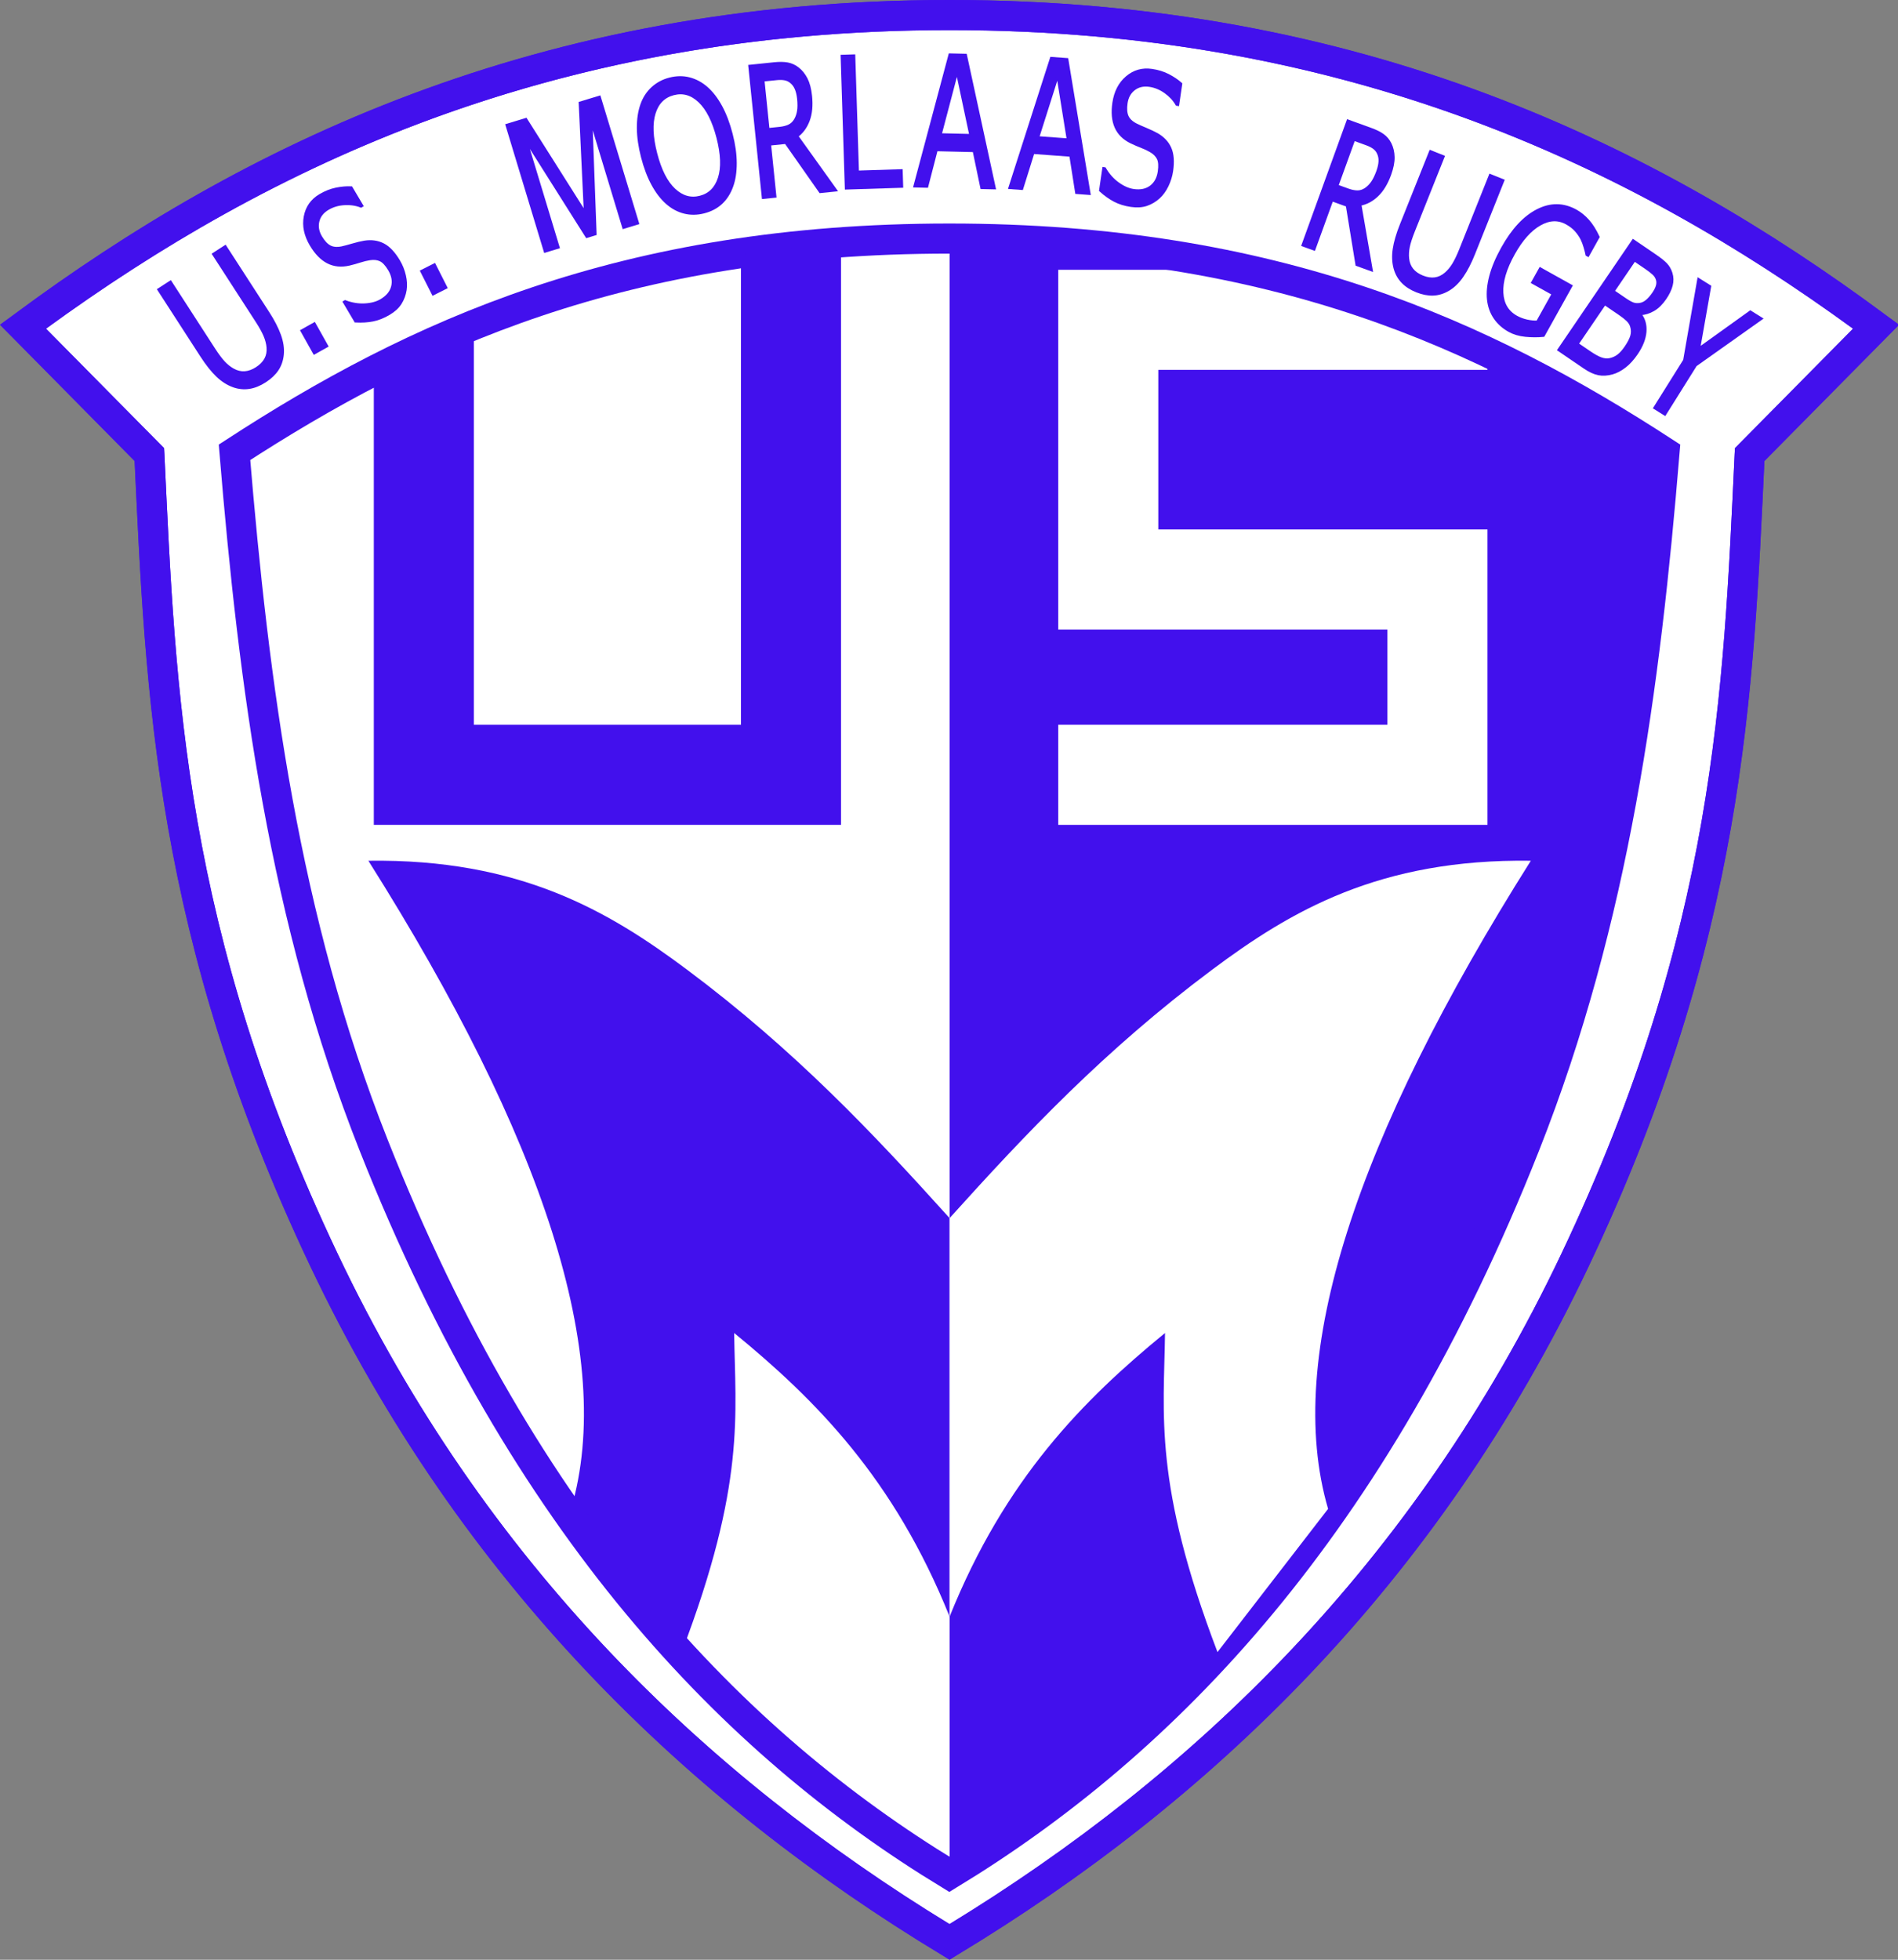
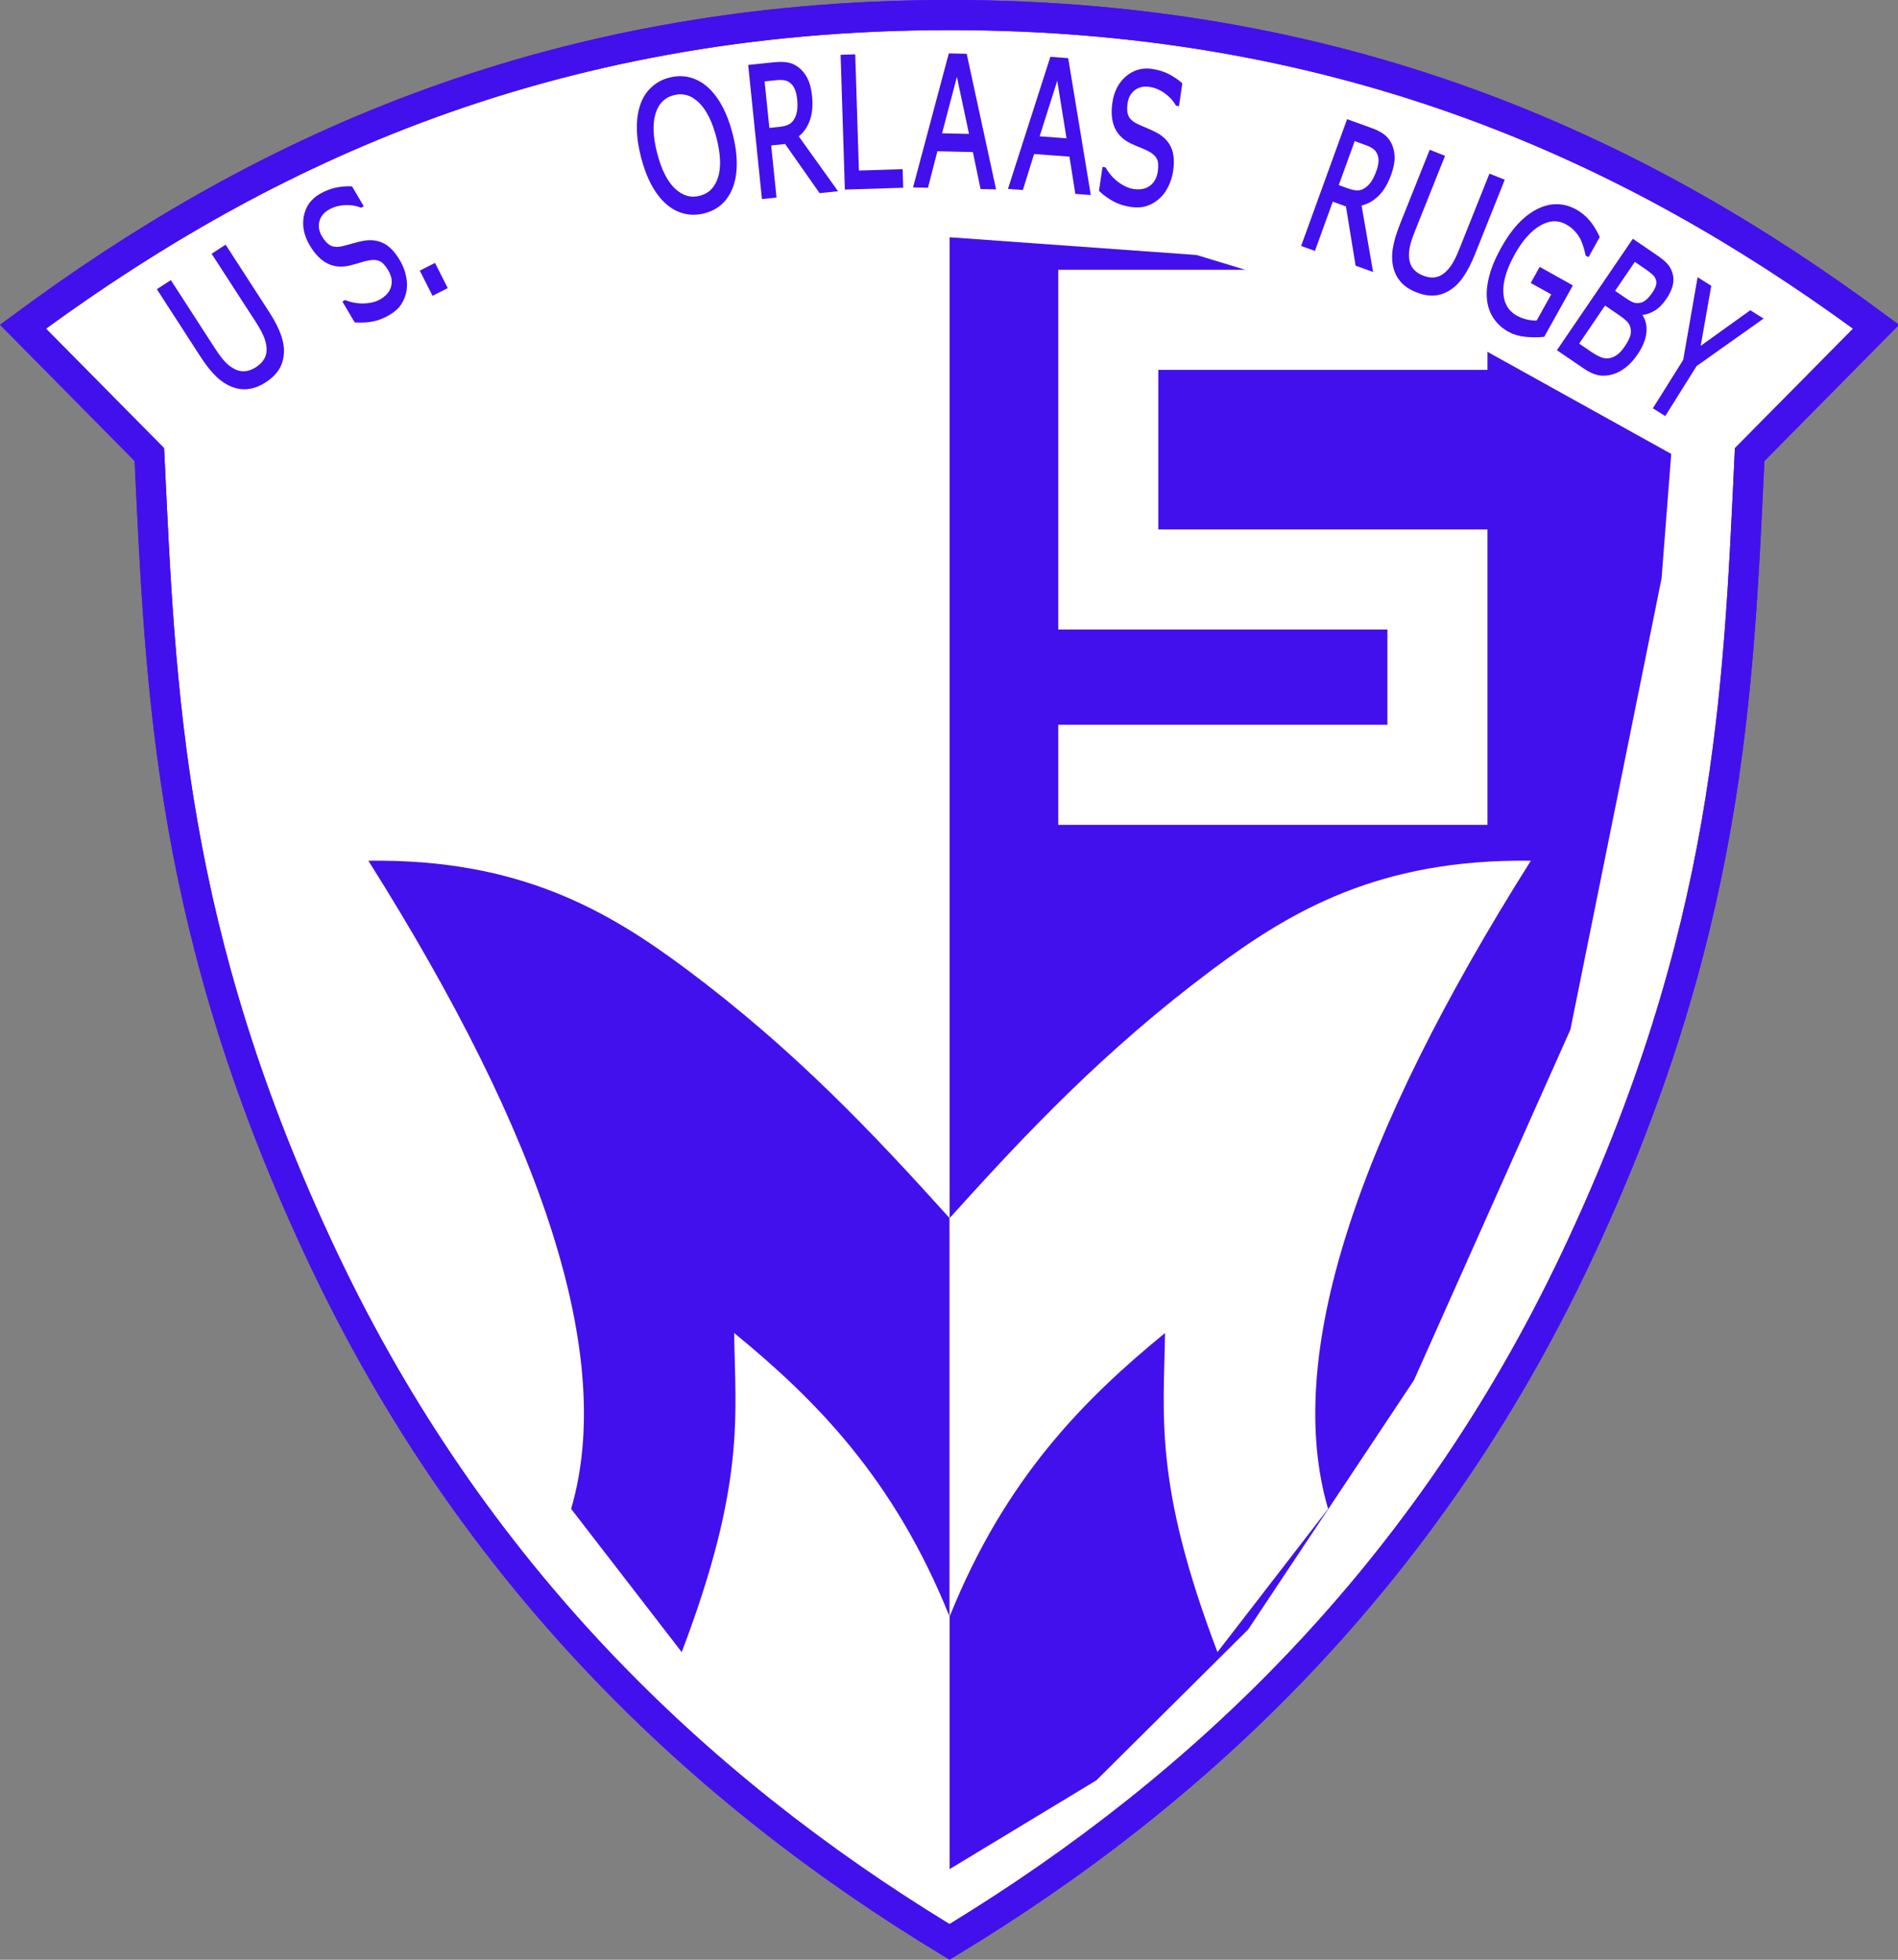
<svg xmlns="http://www.w3.org/2000/svg" width="620pt" height="640pt" viewBox="0 0 620 640" version="1.1">
  <rect x="0" y="0" width="620" height="640" fill="#808080" stroke="none" />
  <g id="surface1">
    <path style="fill-rule:nonzero;fill:rgb(100%,100%,100%);fill-opacity:1;stroke-width:98.31;stroke-linecap:butt;stroke-linejoin:miter;stroke:rgb(25.877%,6.273%,92.969%);stroke-opacity:1;stroke-miterlimit:4;" d="M 3101.68 6350.859 C 1763.711 6350.859 812.539 5879.844 74.961 5333.32 L 487.852 4915.508 C 524.883 4136.68 550.977 3354.18 1058.047 2285.703 C 1548.594 1252.188 2287.266 549.805 3101.68 57.773 C 3916.133 549.805 4654.805 1252.188 5145.312 2285.703 C 5652.422 3354.18 5678.477 4136.68 5715.508 4915.508 L 6128.438 5333.32 C 5390.859 5879.844 4439.688 6350.859 3101.68 6350.859 Z M 3101.68 6350.859 " transform="matrix(0.1,0,0,-0.1,0,640)" />
    <path style=" stroke:none;fill-rule:nonzero;fill:rgb(100%,100%,100%);fill-opacity:1;" d="M 75.641 148.234 L 80.102 188.879 L 107.402 336.238 L 158.5 450.711 L 212.66 532.145 L 262.285 581.434 L 310.195 610.41 L 310.195 77.484 L 229.531 83.273 L 145.586 108.742 Z M 75.641 148.234 " />
    <path style=" stroke:none;fill-rule:nonzero;fill:rgb(25.877%,6.273%,92.969%);fill-opacity:1;" d="M 545.922 148.234 L 542.77 188.879 L 512.988 336.238 L 461.895 450.711 L 407.734 532.145 L 358.105 581.434 L 310.195 610.41 L 310.195 77.484 L 390.859 83.273 L 474.805 108.742 Z M 545.922 148.234 " />
    <path style=" stroke:none;fill-rule:nonzero;fill:rgb(25.877%,6.273%,92.969%);fill-opacity:1;" d="M 310.195 397.809 C 285.168 370.043 259.676 343.027 224.543 316.758 C 198.824 297.527 169.844 280.422 120.332 281.094 C 177.406 371.559 201.117 443.043 186.562 492.758 L 222.688 539.535 C 243.691 484.414 240.168 461.988 239.824 435.324 C 266.473 457.148 292.105 482.91 310.195 527.957 Z M 310.195 397.809 " />
    <path style=" stroke:none;fill-rule:nonzero;fill:rgb(100%,100%,100%);fill-opacity:1;" d="M 345.684 88.109 L 345.684 205.59 L 453.211 205.59 L 453.211 236.684 L 345.684 236.684 L 345.684 269.371 L 485.898 269.371 L 485.898 172.902 L 378.371 172.902 L 378.371 120.797 L 485.898 120.797 L 485.898 112.434 L 417.086 88.109 Z M 345.684 88.109 " />
-     <path style="fill:none;stroke-width:98.31;stroke-linecap:butt;stroke-linejoin:miter;stroke:rgb(25.877%,6.273%,92.969%);stroke-opacity:1;stroke-miterlimit:4;" d="M 3101.094 5620.898 C 2035.078 5620.898 1353.672 5305 766.016 4922.891 C 829.297 4159.727 927.227 3400.977 1220.898 2659.297 C 1715.312 1410.586 2395.234 708.438 3101.094 278.945 C 3806.914 708.438 4486.875 1410.586 4981.25 2659.297 C 5274.922 3400.977 5374.062 4159.727 5437.344 4922.891 C 4849.727 5305 4167.07 5620.898 3101.094 5620.898 Z M 3101.094 5620.898 " transform="matrix(0.1,0,0,-0.1,0,640)" />
    <path style=" stroke:none;fill-rule:nonzero;fill:rgb(100%,100%,100%);fill-opacity:1;" d="M 310.195 397.809 C 335.227 370.043 360.719 343.027 395.852 316.758 C 421.57 297.527 450.547 280.422 500.062 281.094 C 442.988 371.559 419.277 443.043 433.832 492.758 L 397.703 539.535 C 376.703 484.414 380.223 461.988 380.566 435.324 C 353.918 457.148 328.289 482.91 310.195 527.957 Z M 310.195 397.809 " />
-     <path style=" stroke:none;fill-rule:nonzero;fill:rgb(25.877%,6.273%,92.969%);fill-opacity:1;" d="M 122.109 120.328 L 122.109 269.371 L 274.734 269.371 L 274.734 79.473 L 242.047 83.223 L 242.047 236.684 L 154.797 236.684 L 154.797 106.711 Z M 122.109 120.328 " />
    <path style="fill-rule:nonzero;fill:rgb(25.877%,6.273%,92.969%);fill-opacity:1;stroke-width:9.831;stroke-linecap:butt;stroke-linejoin:miter;stroke:rgb(25.877%,6.273%,92.969%);stroke-opacity:1;stroke-miterlimit:4;" d="M 875.273 5378.203 C 892.227 5352.031 904.727 5327.773 912.852 5305.391 C 920.977 5283.047 924.102 5262.07 922.227 5242.539 C 920.469 5223.984 914.883 5207.656 905.547 5193.594 C 896.211 5179.531 882.891 5166.875 865.586 5155.703 C 847.891 5144.258 830.586 5137.266 813.594 5134.766 C 796.562 5132.266 779.844 5133.906 763.359 5139.727 C 744.531 5146.367 726.836 5157.617 710.234 5173.438 C 693.633 5189.297 676.484 5210.859 658.828 5238.164 L 519.141 5454.102 L 556.641 5478.359 L 697.891 5260 C 710.547 5240.469 721.562 5225.703 730.977 5215.742 C 740.352 5205.781 750.508 5197.773 761.406 5191.758 C 773.75 5184.844 786.406 5181.836 799.375 5182.656 C 812.383 5183.477 825.547 5188.242 838.945 5196.875 C 852.422 5205.625 862.227 5215.703 868.32 5227.07 C 874.375 5238.438 876.797 5251.289 875.586 5265.625 C 874.531 5278.047 871.211 5290.859 865.625 5304.062 C 860.039 5317.305 851.523 5332.695 840.156 5350.312 L 698.086 5569.883 L 735.586 5594.141 Z M 875.273 5378.203 " transform="matrix(0.1,0,0,-0.1,0,640)" />
-     <path style="fill-rule:nonzero;fill:rgb(25.877%,6.273%,92.969%);fill-opacity:1;stroke-width:9.831;stroke-linecap:butt;stroke-linejoin:miter;stroke:rgb(25.877%,6.273%,92.969%);stroke-opacity:1;stroke-miterlimit:4;" d="M 1066.914 5270.117 L 1026.875 5247.695 L 986.602 5319.609 L 1026.602 5342.031 Z M 1066.914 5270.117 " transform="matrix(0.1,0,0,-0.1,0,640)" />
    <path style="fill-rule:nonzero;fill:rgb(25.877%,6.273%,92.969%);fill-opacity:1;stroke-width:9.831;stroke-linecap:butt;stroke-linejoin:miter;stroke:rgb(25.877%,6.273%,92.969%);stroke-opacity:1;stroke-miterlimit:4;" d="M 1302.344 5546.836 C 1310.898 5532.383 1317.109 5516.797 1320.977 5500.078 C 1324.844 5483.32 1325.664 5467.656 1323.438 5453.125 C 1320.898 5437.305 1315.547 5422.93 1307.344 5410 C 1299.141 5397.07 1286.797 5385.742 1270.273 5375.977 C 1252.5 5365.469 1235.117 5358.516 1218.008 5355.117 C 1200.898 5351.719 1182.109 5350.586 1161.68 5351.68 L 1125.156 5413.398 L 1127.461 5414.766 C 1149.141 5406.562 1170.664 5403.047 1191.953 5404.219 C 1213.281 5405.391 1231.094 5410.234 1245.391 5418.711 C 1265.664 5430.703 1278.086 5445.781 1282.578 5463.906 C 1287.109 5482.031 1283.711 5500.625 1272.422 5519.727 C 1262.695 5536.133 1252.852 5546.68 1242.93 5551.289 C 1232.969 5555.938 1221.25 5557.188 1207.773 5555.039 C 1197.578 5553.477 1186.992 5550.898 1176.094 5547.383 C 1165.156 5543.828 1153.32 5540.508 1140.547 5537.422 C 1114.648 5531.484 1091.406 5533.828 1070.938 5544.453 C 1050.43 5555.078 1032.188 5573.906 1016.211 5600.938 C 997.852 5631.953 991.484 5662.539 997.188 5692.656 C 1002.852 5722.773 1019.062 5745.781 1045.82 5761.602 C 1063.125 5771.836 1080.469 5778.75 1097.852 5782.305 C 1115.234 5785.859 1131.641 5787.305 1147.07 5786.602 L 1181.523 5728.359 L 1179.219 5726.992 C 1162.773 5733.398 1144.609 5736.016 1124.688 5734.883 C 1104.766 5733.711 1086.836 5728.438 1070.859 5718.984 C 1053.32 5708.594 1042.5 5694.805 1038.359 5677.539 C 1034.18 5660.312 1037.227 5643.086 1047.422 5625.82 C 1056.562 5610.391 1066.367 5599.844 1076.875 5594.18 C 1087.383 5588.516 1100.664 5587.305 1116.719 5590.547 C 1125.156 5592.383 1136.836 5595.508 1151.797 5599.883 C 1166.758 5604.258 1179.805 5607.383 1190.898 5609.219 C 1213.516 5612.734 1233.789 5609.883 1251.797 5600.586 C 1269.805 5591.289 1286.641 5573.359 1302.344 5546.836 Z M 1302.344 5546.836 " transform="matrix(0.1,0,0,-0.1,0,640)" />
    <path style="fill-rule:nonzero;fill:rgb(25.877%,6.273%,92.969%);fill-opacity:1;stroke-width:9.831;stroke-linecap:butt;stroke-linejoin:miter;stroke:rgb(25.877%,6.273%,92.969%);stroke-opacity:1;stroke-miterlimit:4;" d="M 1456.055 5461.211 L 1415.078 5440.508 L 1377.891 5514.062 L 1418.867 5534.766 Z M 1456.055 5461.211 " transform="matrix(0.1,0,0,-0.1,0,640)" />
-     <path style="fill-rule:nonzero;fill:rgb(25.877%,6.273%,92.969%);fill-opacity:1;stroke-width:9.831;stroke-linecap:butt;stroke-linejoin:miter;stroke:rgb(25.877%,6.273%,92.969%);stroke-opacity:1;stroke-miterlimit:4;" d="M 2082.422 5671.406 L 2037.383 5657.734 L 1930.039 6011.914 L 1943.906 5636.133 L 1917.07 5627.969 L 1715.625 5946.914 L 1823.008 5592.734 L 1780.938 5580 L 1656.328 5991.016 L 1717.695 6009.609 L 1912.305 5701.875 L 1895.273 6063.438 L 1957.812 6082.422 Z M 2082.422 5671.406 " transform="matrix(0.1,0,0,-0.1,0,640)" />
    <path style="fill-rule:nonzero;fill:rgb(25.877%,6.273%,92.969%);fill-opacity:1;stroke-width:9.831;stroke-linecap:butt;stroke-linejoin:miter;stroke:rgb(25.877%,6.273%,92.969%);stroke-opacity:1;stroke-miterlimit:4;" d="M 2307.656 6112.461 C 2325.156 6097.109 2340.781 6076.758 2354.531 6051.484 C 2368.242 6026.172 2379.531 5996.406 2388.398 5962.07 C 2397.227 5927.773 2401.68 5896.172 2401.758 5867.266 C 2401.836 5838.359 2398.008 5813.281 2390.234 5791.992 C 2382.227 5769.844 2370.703 5751.758 2355.625 5737.734 C 2340.547 5723.711 2321.797 5713.789 2299.297 5708.008 C 2277.383 5702.383 2256.211 5702.07 2235.781 5707.148 C 2215.352 5712.227 2196.445 5722.383 2179.141 5737.578 C 2161.797 5752.812 2146.289 5772.969 2132.617 5798.086 C 2118.945 5823.164 2107.656 5852.969 2098.75 5887.461 C 2090 5921.406 2085.508 5952.695 2085.273 5981.367 C 2085.039 6010.039 2088.867 6035.625 2096.758 6058.125 C 2104.336 6079.57 2116.016 6097.461 2131.719 6111.875 C 2147.422 6126.25 2166.055 6136.211 2187.539 6141.758 C 2209.883 6147.5 2231.211 6147.773 2251.523 6142.578 C 2271.875 6137.383 2290.547 6127.344 2307.656 6112.461 Z M 2345.234 5950.977 C 2331.289 6005.039 2311.484 6044.414 2285.781 6069.102 C 2260.039 6093.789 2231.484 6102.07 2200.078 6093.984 C 2168.398 6085.82 2147.305 6064.727 2136.758 6030.703 C 2126.25 5996.68 2127.969 5952.656 2141.914 5898.594 C 2155.977 5843.945 2175.977 5804.531 2201.875 5780.273 C 2227.773 5756.016 2256.211 5747.891 2287.188 5755.898 C 2318.203 5763.867 2339.141 5784.727 2350 5818.438 C 2360.898 5852.188 2359.297 5896.328 2345.234 5950.977 Z M 2345.234 5950.977 " transform="matrix(0.1,0,0,-0.1,0,640)" />
    <path style="fill-rule:nonzero;fill:rgb(25.877%,6.273%,92.969%);fill-opacity:1;stroke-width:9.831;stroke-linecap:butt;stroke-linejoin:miter;stroke:rgb(25.877%,6.273%,92.969%);stroke-opacity:1;stroke-miterlimit:4;" d="M 2728.711 5779.414 L 2679.648 5774.375 L 2567.031 5934.883 L 2513.711 5929.414 L 2531.211 5759.141 L 2493.398 5755.234 L 2449.375 6183.555 L 2529.023 6191.758 C 2546.211 6193.516 2560.703 6193.32 2572.539 6191.133 C 2584.336 6188.945 2595.273 6184.023 2605.312 6176.328 C 2616.641 6167.617 2625.977 6156.133 2633.281 6141.875 C 2640.586 6127.578 2645.43 6109.062 2647.773 6086.211 C 2650.938 6055.352 2648.438 6028.984 2640.273 6007.109 C 2632.109 5985.234 2619.531 5968.125 2602.5 5955.703 Z M 2608.672 6078.125 C 2607.383 6090.391 2604.844 6101.133 2601.016 6110.352 C 2597.148 6119.531 2591.602 6127.07 2584.297 6132.891 C 2578.242 6137.891 2571.367 6141.094 2563.633 6142.539 C 2555.898 6143.984 2546.914 6144.18 2536.719 6143.125 L 2492.227 6138.555 L 2508.828 5976.875 L 2547.031 5980.82 C 2559.023 5982.031 2569.297 5984.688 2577.891 5988.789 C 2586.484 5992.852 2593.438 5999.531 2598.789 6008.828 C 2603.711 6017.461 2606.992 6027.148 2608.633 6037.891 C 2610.312 6048.594 2610.312 6062.031 2608.672 6078.125 Z M 2608.672 6078.125 " transform="matrix(0.1,0,0,-0.1,0,640)" />
    <path style="fill-rule:nonzero;fill:rgb(25.877%,6.273%,92.969%);fill-opacity:1;stroke-width:9.831;stroke-linecap:butt;stroke-linejoin:miter;stroke:rgb(25.877%,6.273%,92.969%);stroke-opacity:1;stroke-miterlimit:4;" d="M 2945.391 5791.641 L 2764.609 5785.898 L 2750.977 6216.25 L 2788.945 6217.461 L 2800.977 5837.969 L 2943.789 5842.5 Z M 2945.391 5791.641 " transform="matrix(0.1,0,0,-0.1,0,640)" />
    <path style="fill-rule:nonzero;fill:rgb(25.877%,6.273%,92.969%);fill-opacity:1;stroke-width:9.831;stroke-linecap:butt;stroke-linejoin:miter;stroke:rgb(25.877%,6.273%,92.969%);stroke-opacity:1;stroke-miterlimit:4;" d="M 3247.656 5786.562 L 3207.148 5787.5 L 3181.992 5908.164 L 3058.359 5911.094 L 3027.5 5791.758 L 2988.906 5792.695 L 3103.125 6220.664 L 3153.828 6219.492 Z M 3171.445 5957.578 L 3126.328 6170.078 L 3071.016 5959.961 Z M 3171.445 5957.578 " transform="matrix(0.1,0,0,-0.1,0,640)" />
    <path style="fill-rule:nonzero;fill:rgb(25.877%,6.273%,92.969%);fill-opacity:1;stroke-width:9.831;stroke-linecap:butt;stroke-linejoin:miter;stroke:rgb(25.877%,6.273%,92.969%);stroke-opacity:1;stroke-miterlimit:4;" d="M 3557.305 5768.398 L 3516.914 5771.367 L 3497.773 5893.125 L 3374.453 5902.188 L 3337.695 5784.57 L 3299.18 5787.422 L 3434.57 6209.18 L 3485.117 6205.469 Z M 3489.688 5943.008 L 3455.234 6157.5 L 3389.531 5950.391 Z M 3489.688 5943.008 " transform="matrix(0.1,0,0,-0.1,0,640)" />
    <path style="fill-rule:nonzero;fill:rgb(25.877%,6.273%,92.969%);fill-opacity:1;stroke-width:9.831;stroke-linecap:butt;stroke-linejoin:miter;stroke:rgb(25.877%,6.273%,92.969%);stroke-opacity:1;stroke-miterlimit:4;" d="M 3827.227 5841.836 C 3824.805 5825.273 3819.844 5809.219 3812.344 5793.75 C 3804.844 5778.281 3795.664 5765.586 3784.766 5755.703 C 3772.852 5744.961 3759.648 5737.148 3745.195 5732.227 C 3730.703 5727.344 3713.945 5726.25 3694.922 5729.023 C 3674.531 5731.992 3656.641 5737.539 3641.172 5745.625 C 3625.742 5753.75 3610.43 5764.648 3595.195 5778.359 L 3605.547 5849.297 L 3608.203 5848.906 C 3619.922 5828.906 3634.414 5812.656 3651.758 5800.195 C 3669.102 5787.734 3685.977 5780.312 3702.461 5777.891 C 3725.742 5774.531 3744.844 5778.438 3759.766 5789.727 C 3774.648 5801.016 3783.711 5817.617 3786.914 5839.531 C 3789.648 5858.438 3788.633 5872.812 3783.789 5882.656 C 3778.945 5892.539 3770.625 5900.859 3758.789 5907.617 C 3749.844 5912.852 3740 5917.461 3729.297 5921.562 C 3718.555 5925.664 3707.266 5930.508 3695.43 5936.133 C 3671.523 5947.812 3654.922 5964.219 3645.625 5985.352 C 3636.367 6006.445 3633.984 6032.578 3638.516 6063.672 C 3643.711 6099.336 3657.969 6127.109 3681.328 6146.992 C 3704.648 6166.875 3731.719 6174.57 3762.5 6170.078 C 3782.383 6167.188 3800.195 6161.68 3815.977 6153.555 C 3831.719 6145.391 3845.391 6136.211 3856.953 6125.938 L 3847.188 6058.984 L 3844.531 6059.375 C 3835.781 6074.688 3823.281 6088.125 3807.07 6099.766 C 3790.82 6111.367 3773.516 6118.516 3755.156 6121.211 C 3735.039 6124.141 3717.93 6120.195 3703.867 6109.375 C 3689.805 6098.555 3681.328 6083.242 3678.438 6063.398 C 3675.859 6045.664 3676.875 6031.289 3681.484 6020.312 C 3686.094 6009.297 3695.664 6000 3710.234 5992.461 C 3717.93 5988.594 3728.984 5983.672 3743.398 5977.695 C 3757.773 5971.68 3769.883 5965.938 3779.688 5960.43 C 3799.492 5948.945 3813.477 5933.945 3821.641 5915.43 C 3829.805 5896.914 3831.68 5872.383 3827.227 5841.875 Z M 3827.227 5841.836 " transform="matrix(0.1,0,0,-0.1,0,640)" />
    <path style="fill-rule:nonzero;fill:rgb(25.877%,6.273%,92.969%);fill-opacity:1;stroke-width:9.831;stroke-linecap:butt;stroke-linejoin:miter;stroke:rgb(25.877%,6.273%,92.969%);stroke-opacity:1;stroke-miterlimit:4;" d="M 4479.023 5519.18 L 4432.617 5535.977 L 4401.055 5729.492 L 4350.664 5747.734 L 4292.383 5586.797 L 4256.602 5599.766 L 4403.32 6004.57 L 4478.594 5977.305 C 4494.844 5971.406 4507.812 5964.922 4517.461 5957.812 C 4527.148 5950.742 4534.844 5941.523 4540.586 5930.234 C 4546.953 5917.461 4550.352 5903.047 4550.742 5887.031 C 4551.133 5871.016 4547.422 5852.188 4539.609 5830.625 C 4529.023 5801.445 4515.312 5778.789 4498.438 5762.656 C 4481.562 5746.523 4462.773 5736.562 4442.07 5732.773 Z M 4500.859 5840.352 C 4505.039 5851.953 4507.422 5862.734 4507.969 5872.695 C 4508.516 5882.656 4506.758 5891.836 4502.734 5900.273 C 4499.492 5907.383 4494.688 5913.281 4488.32 5917.93 C 4481.992 5922.617 4473.984 5926.68 4464.375 5930.156 L 4422.305 5945.391 L 4366.953 5792.617 L 4403.047 5779.531 C 4414.375 5775.43 4424.766 5773.359 4434.258 5773.281 C 4443.789 5773.203 4452.969 5776.211 4461.836 5782.227 C 4470 5787.891 4477.148 5795.156 4483.32 5804.102 C 4489.492 5813.047 4495.352 5825.117 4500.859 5840.352 Z M 4500.859 5840.352 " transform="matrix(0.1,0,0,-0.1,0,640)" />
    <path style="fill-rule:nonzero;fill:rgb(25.877%,6.273%,92.969%);fill-opacity:1;stroke-width:9.831;stroke-linecap:butt;stroke-linejoin:miter;stroke:rgb(25.877%,6.273%,92.969%);stroke-opacity:1;stroke-miterlimit:4;" d="M 4813.594 5571.445 C 4802.031 5542.461 4789.531 5518.203 4776.016 5498.633 C 4762.539 5479.023 4747.344 5464.336 4730.469 5454.492 C 4714.453 5445.117 4698.125 5440.156 4681.445 5439.57 C 4664.766 5438.984 4646.992 5442.461 4628.125 5450 C 4608.867 5457.695 4593.359 5467.734 4581.719 5480.039 C 4570.039 5492.383 4561.875 5506.914 4557.227 5523.711 C 4551.953 5542.812 4550.977 5563.711 4554.375 5586.406 C 4557.773 5609.062 4565.508 5635.508 4577.578 5665.742 L 4673.008 5904.57 L 4713.906 5888.242 L 4617.422 5646.719 C 4608.75 5625.078 4603.086 5607.578 4600.352 5594.141 C 4597.617 5580.742 4596.914 5567.852 4598.203 5555.508 C 4599.609 5541.484 4604.336 5529.453 4612.383 5519.375 C 4620.43 5509.336 4631.758 5501.406 4646.328 5495.586 C 4661.055 5489.688 4674.766 5487.578 4687.383 5489.258 C 4700.039 5490.938 4711.836 5496.445 4722.734 5505.781 C 4732.148 5513.828 4740.625 5523.945 4748.164 5536.172 C 4755.703 5548.398 4763.32 5564.258 4771.133 5583.75 L 4868.164 5826.641 L 4909.062 5810.273 Z M 4813.594 5571.445 " transform="matrix(0.1,0,0,-0.1,0,640)" />
    <path style="fill-rule:nonzero;fill:rgb(25.877%,6.273%,92.969%);fill-opacity:1;stroke-width:9.831;stroke-linecap:butt;stroke-linejoin:miter;stroke:rgb(25.877%,6.273%,92.969%);stroke-opacity:1;stroke-miterlimit:4;" d="M 5041.367 5304.688 C 5022.461 5302.852 5003.008 5302.969 4982.93 5304.961 C 4962.891 5306.992 4945.312 5312.188 4930.195 5320.625 C 4910.742 5331.445 4895.156 5345.43 4883.477 5362.539 C 4871.758 5379.648 4864.688 5399.492 4862.305 5421.992 C 4859.883 5444.766 4862.383 5470.117 4869.766 5498.125 C 4877.148 5526.133 4890 5556.523 4908.281 5589.375 C 4941.797 5649.492 4979.883 5690.43 5022.578 5712.227 C 5065.273 5734.023 5106.953 5733.555 5147.656 5710.898 C 5161.875 5702.969 5174.961 5692.344 5186.914 5678.945 C 5198.867 5665.547 5209.961 5647.93 5220.234 5626.094 L 5187.148 5566.758 L 5184.141 5568.438 C 5182.93 5574.414 5180.82 5582.5 5177.891 5592.734 C 5174.961 5603.008 5171.523 5612.07 5167.578 5620 C 5162.773 5629.531 5156.445 5638.75 5148.594 5647.656 C 5140.742 5656.562 5130.586 5664.453 5118.164 5671.367 C 5090.234 5686.953 5060.586 5685.742 5029.258 5667.773 C 4997.93 5649.844 4969.414 5617.773 4943.711 5571.641 C 4916.562 5522.969 4903.984 5480.391 4905.938 5443.867 C 4907.852 5407.383 4923.477 5380.977 4952.773 5364.648 C 4963.516 5358.672 4975.117 5354.297 4987.578 5351.562 C 5000.039 5348.789 5011.68 5347.695 5022.578 5348.281 L 5073.945 5440.469 L 5006.992 5477.773 L 5031.484 5521.719 L 5131.289 5466.094 Z M 5041.367 5304.688 " transform="matrix(0.1,0,0,-0.1,0,640)" />
    <path style="fill-rule:nonzero;fill:rgb(25.877%,6.273%,92.969%);fill-opacity:1;stroke-width:9.831;stroke-linecap:butt;stroke-linejoin:miter;stroke:rgb(25.877%,6.273%,92.969%);stroke-opacity:1;stroke-miterlimit:4;" d="M 5345.43 5245.586 C 5333.398 5227.93 5320.508 5213.828 5306.875 5203.281 C 5293.203 5192.773 5279.609 5185.703 5266.133 5182.07 C 5250.078 5177.617 5235.234 5176.758 5221.562 5179.531 C 5207.891 5182.344 5192.852 5189.297 5176.445 5200.469 L 5092.656 5257.578 L 5335.117 5613.398 L 5405.117 5565.703 C 5422.344 5553.945 5434.609 5544.219 5441.875 5536.445 C 5449.141 5528.711 5454.609 5519.141 5458.32 5507.734 C 5462.344 5495 5462.617 5481.914 5459.219 5468.477 C 5455.781 5455.039 5448.984 5440.859 5438.789 5425.898 C 5427.266 5408.984 5414.609 5396.562 5400.82 5388.594 C 5387.031 5380.625 5372.93 5376.289 5358.516 5375.586 L 5357.188 5373.672 C 5369.805 5357.852 5375.195 5338.75 5373.398 5316.289 C 5371.562 5293.867 5362.266 5270.273 5345.43 5245.586 Z M 5401.875 5441.953 C 5407.734 5450.547 5411.719 5458.438 5413.828 5465.625 C 5415.938 5472.812 5416.133 5479.688 5414.375 5486.25 C 5412.344 5493.945 5408.125 5500.703 5401.758 5506.562 C 5395.391 5512.461 5386.953 5518.945 5376.484 5526.094 L 5339.023 5551.602 L 5269.023 5448.828 L 5309.609 5421.172 C 5319.453 5414.453 5327.812 5409.883 5334.648 5407.422 C 5341.523 5404.961 5349.062 5404.453 5357.266 5405.859 C 5365.508 5407.227 5373.242 5411.016 5380.43 5417.188 C 5387.656 5423.32 5394.805 5431.602 5401.875 5441.953 Z M 5311.445 5265.938 C 5321.211 5280.312 5327.539 5292.656 5330.43 5303.047 C 5333.359 5313.438 5333.047 5324.141 5329.57 5335.156 C 5327.188 5342.578 5322.773 5349.375 5316.367 5355.508 C 5309.922 5361.641 5301.523 5368.242 5291.172 5375.312 L 5241.797 5408.945 L 5151.602 5276.562 L 5193.164 5248.203 C 5206.914 5238.828 5218.906 5232.227 5229.18 5228.398 C 5239.414 5224.57 5249.297 5223.633 5258.789 5225.547 C 5268.945 5227.695 5278.125 5231.836 5286.328 5237.93 C 5294.492 5244.023 5302.852 5253.359 5311.445 5265.938 Z M 5311.445 5265.938 " transform="matrix(0.1,0,0,-0.1,0,640)" />
    <path style="fill-rule:nonzero;fill:rgb(25.877%,6.273%,92.969%);fill-opacity:1;stroke-width:9.831;stroke-linecap:butt;stroke-linejoin:miter;stroke:rgb(25.877%,6.273%,92.969%);stroke-opacity:1;stroke-miterlimit:4;" d="M 5752.07 5359.375 L 5538.438 5207.93 L 5438.203 5047.93 L 5405.977 5068.125 L 5503.008 5222.969 L 5549.023 5486.602 L 5584.648 5464.297 L 5548.594 5259.609 L 5717.734 5380.898 Z M 5752.07 5359.375 " transform="matrix(0.1,0,0,-0.1,0,640)" />
    <path style=" stroke:none;fill-rule:nonzero;fill:rgb(25.877%,6.273%,92.969%);fill-opacity:1;" d="M 310.168 0 C 175.219 0 78.844 47.684 4.547 102.734 L 0 106.051 L 4.055 110.109 L 43.992 150.539 C 47.652 227.793 50.703 306.73 101.383 413.52 C 150.883 517.816 225.5 588.809 307.59 638.402 L 310.168 640 L 312.75 638.402 C 394.84 588.809 469.453 517.816 518.957 413.52 C 569.637 306.73 572.684 227.793 576.344 150.539 L 616.281 110.109 L 620.34 106.051 L 615.793 102.734 C 541.496 47.684 445.121 0 310.168 0 Z M 310.168 9.832 C 440.156 9.832 532.777 54.555 605.344 107.402 L 568.109 145.008 L 566.758 146.359 L 566.637 148.203 C 562.93 226.133 560.445 303.277 510.109 409.34 C 462.035 510.633 389.918 579.598 310.168 628.324 C 230.418 579.598 158.305 510.633 110.23 409.34 C 59.891 303.277 57.406 226.133 53.703 148.203 L 53.578 146.359 L 52.227 145.008 L 14.992 107.402 C 87.562 54.555 180.184 9.832 310.168 9.832 Z M 310.168 9.832 " />
  </g>
</svg>